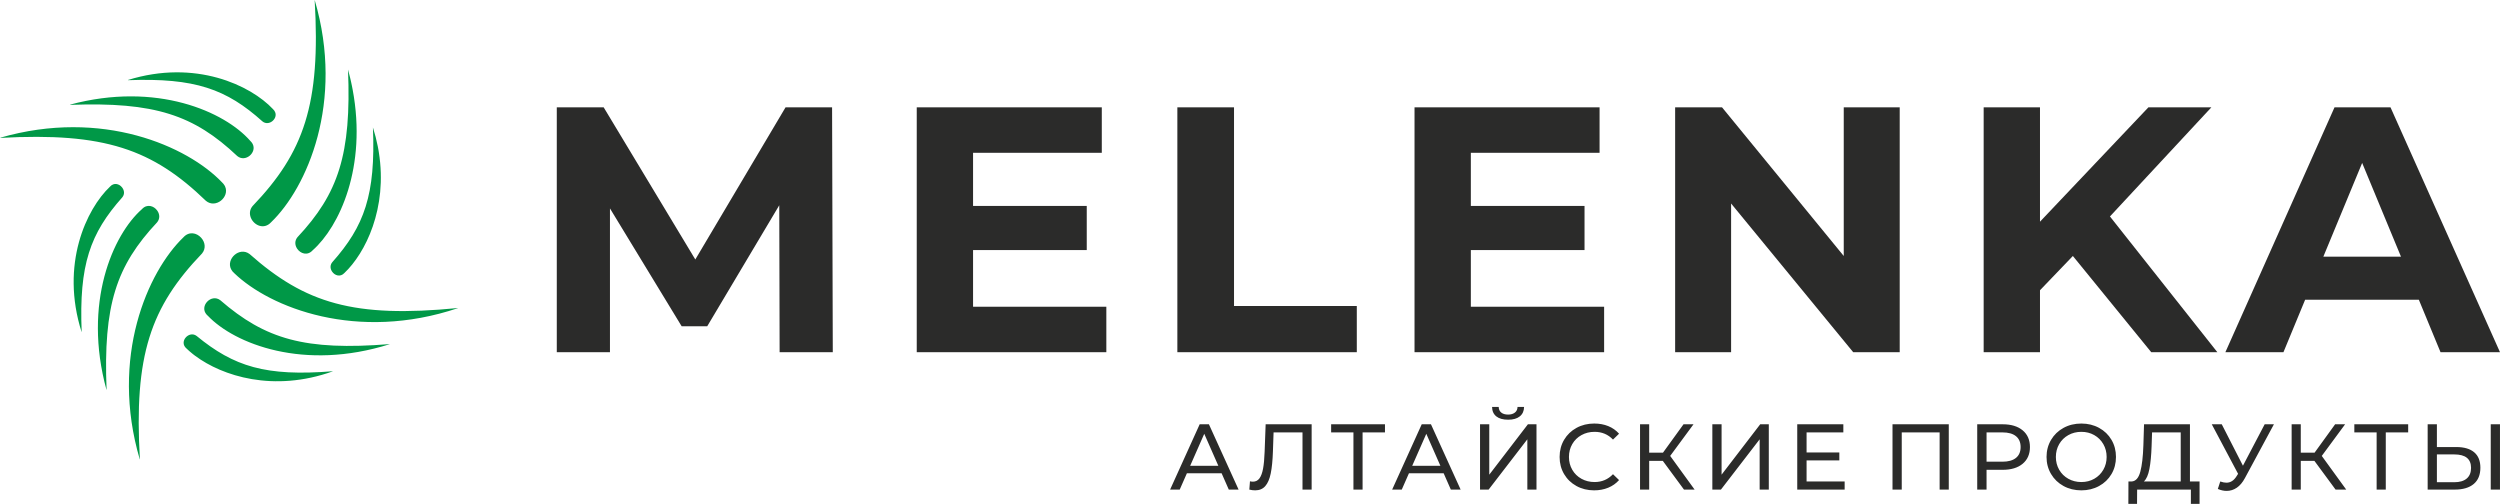
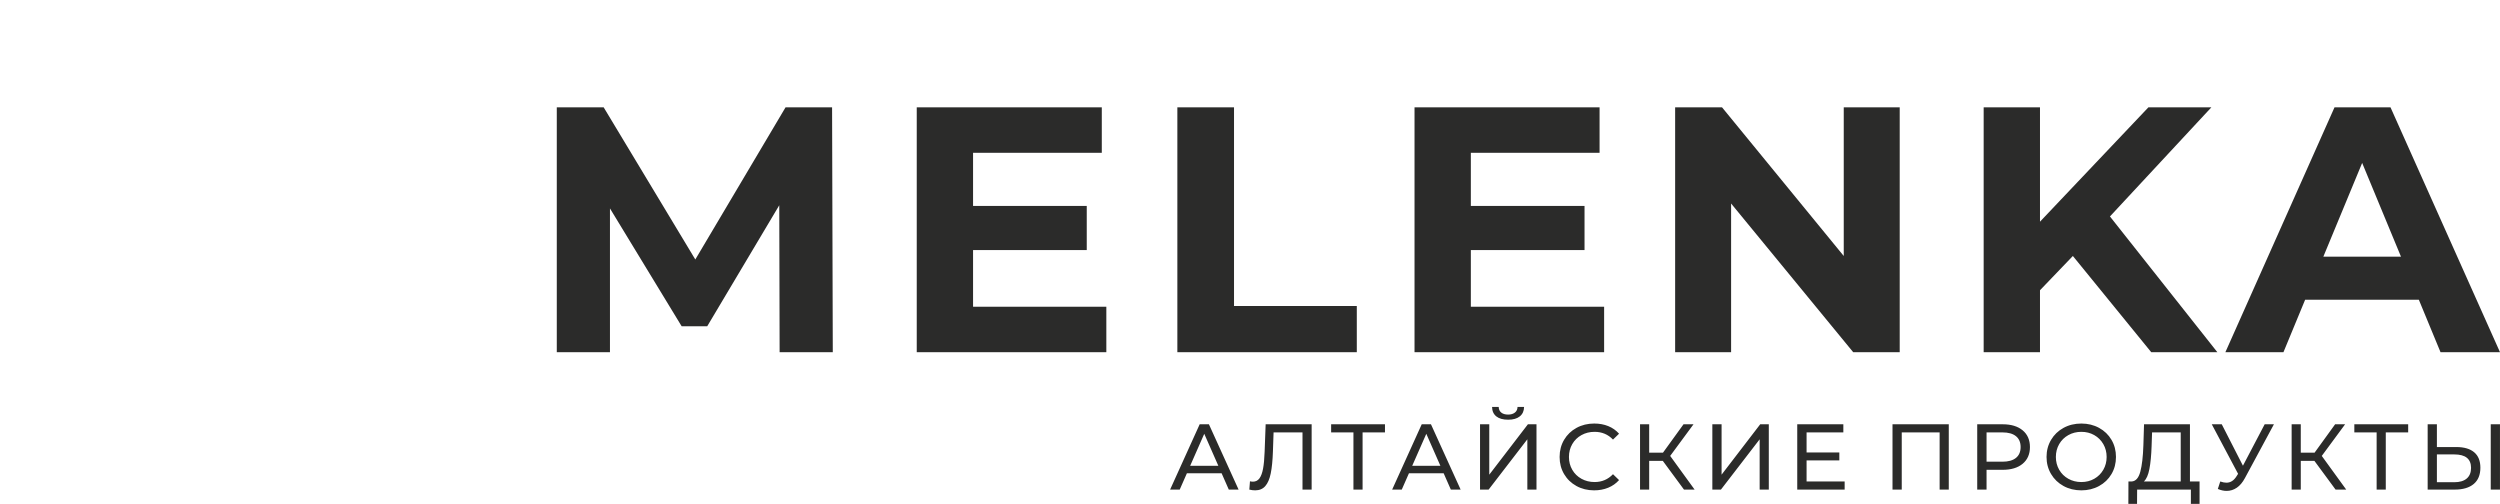
<svg xmlns="http://www.w3.org/2000/svg" xml:space="preserve" width="168.737mm" height="34.009mm" version="1.1" style="shape-rendering:geometricPrecision; text-rendering:geometricPrecision; image-rendering:optimizeQuality; fill-rule:evenodd; clip-rule:evenodd" viewBox="0 0 16705.47 3367.03">
  <defs>
    <style type="text/css">
   
    .fil1 {fill:#009847}
    .fil0 {fill:#2B2B2A;fill-rule:nonzero}
   
  </style>
  </defs>
  <g id="Layer_x0020_1">
    <g id="лог.cdr">
-       <path class="fil0" d="M5209.51 2353.34l-2.35 -981.75 -481.53 808.78 -170.63 0 -479.19 -787.73 0 960.71 -355.3 0 0 -1636.25 313.24 0 612.42 1016.82 603.07 -1016.82 310.9 0 4.66 1636.25 -355.28 0zm2183.24 -303.87l0 303.87 -1266.93 0 0 -1636.25 1236.55 0 0 303.88 -860.21 0 0 355.3 759.68 0 0 294.52 -759.68 0 0 378.68 890.59 0zm474.53 -1332.38l378.67 0 0 1327.71 820.47 0 0 308.54 -1199.13 0 0 -1636.25zm2851.78 1332.38l0 303.87 -1266.93 0 0 -1636.25 1236.55 0 0 303.88 -860.21 0 0 355.3 759.68 0 0 294.52 -759.68 0 0 378.68 890.59 0zm1975.21 -1332.38l0 1636.25 -310.89 0 -815.79 -993.44 0 993.44 -374 0 0 -1636.25 313.24 0 813.45 993.45 0 -993.45 374 0zm1157.08 993.45l-219.72 229.06 0 413.74 -376.35 0 0 -1636.25 376.35 0 0 764.37 724.62 -764.37 420.74 0 -677.87 729.32 717.61 906.94 -441.79 0 -523.6 -642.81zm2311.82 292.18l-759.7 0 -144.92 350.63 -388.03 0 729.31 -1636.25 374 0 731.64 1636.25 -397.38 0 -144.92 -350.63zm-119.21 -287.5l-259.47 -626.45 -259.47 626.45 518.93 0z" />
+       <path class="fil0" d="M5209.51 2353.34l-2.35 -981.75 -481.53 808.78 -170.63 0 -479.19 -787.73 0 960.71 -355.3 0 0 -1636.25 313.24 0 612.42 1016.82 603.07 -1016.82 310.9 0 4.66 1636.25 -355.28 0zm2183.24 -303.87l0 303.87 -1266.93 0 0 -1636.25 1236.55 0 0 303.88 -860.21 0 0 355.3 759.68 0 0 294.52 -759.68 0 0 378.68 890.59 0zm474.53 -1332.38l378.67 0 0 1327.71 820.47 0 0 308.54 -1199.13 0 0 -1636.25zm2851.78 1332.38l0 303.87 -1266.93 0 0 -1636.25 1236.55 0 0 303.88 -860.21 0 0 355.3 759.68 0 0 294.52 -759.68 0 0 378.68 890.59 0zm1975.21 -1332.38l0 1636.25 -310.89 0 -815.79 -993.44 0 993.44 -374 0 0 -1636.25 313.24 0 813.45 993.45 0 -993.45 374 0zm1157.08 993.45l-219.72 229.06 0 413.74 -376.35 0 0 -1636.25 376.35 0 0 764.37 724.62 -764.37 420.74 0 -677.87 729.32 717.61 906.94 -441.79 0 -523.6 -642.81zm2311.82 292.18l-759.7 0 -144.92 350.63 -388.03 0 729.31 -1636.25 374 0 731.64 1636.25 -397.38 0 -144.92 -350.63zm-119.21 -287.5l-259.47 -626.45 -259.47 626.45 518.93 0" />
      <path class="fil0" d="M8163.02 3162.5l-231.95 0 -48.02 109.12 -64.22 0 197.66 -436.47 61.73 0 198.29 436.47 -65.47 0 -48.02 -109.12zm-21.83 -49.89l-94.14 -213.88 -94.15 213.88 188.29 0zm623.46 -277.47l0 436.47 -61.1 0 0 -382.24 -193.29 0 -4.37 127.82c-2.08,60.28 -6.96,109.13 -14.65,146.54 -7.69,37.41 -19.85,65.58 -36.47,84.49 -16.63,18.91 -39.08,28.37 -67.35,28.37 -12.88,0 -25.98,-1.66 -39.27,-4.99l4.37 -55.5c6.64,1.66 13.3,2.49 19.94,2.49 17.89,0 32.23,-7.17 43.04,-21.51 10.81,-14.34 18.91,-35.86 24.32,-64.53 5.41,-28.68 8.94,-66.51 10.6,-113.49l6.85 -183.94 307.4 0zm490.03 54.23l-149.65 0 0 382.24 -61.11 0 0 -382.24 -149.01 0 0 -54.23 359.78 0 0 54.23zm392.12 273.12l-231.96 0 -48.02 109.12 -64.21 0 197.65 -436.47 61.74 0 198.28 436.47 -65.47 0 -48.01 -109.12zm-21.83 -49.89l-94.15 -213.88 -94.15 213.88 188.3 0zm264.92 -277.47l61.73 0 0 336.7 258.15 -336.7 57.36 0 0 436.47 -61.11 0 0 -336.09 -258.75 336.09 -57.37 0 0 -436.47zm187.69 -30.56c-34.09,0 -60.38,-7.39 -78.89,-22.14 -18.49,-14.75 -27.95,-35.86 -28.37,-63.28l44.28 0c0.41,16.21 6.12,28.78 17.14,37.72 11.03,8.93 26.3,13.41 45.84,13.41 18.69,0 33.77,-4.47 45.19,-13.41 11.44,-8.94 17.36,-21.51 17.78,-37.72l43.65 0c-0.43,27.02 -9.88,48.01 -28.38,62.98 -18.48,14.96 -44.58,22.44 -78.24,22.44zm574.81 472.03c-43.65,0 -83.03,-9.66 -118.16,-29.01 -35.14,-19.33 -62.67,-45.93 -82.63,-79.8 -19.94,-33.89 -29.93,-72.02 -29.93,-114.43 0,-42.41 9.99,-80.55 29.93,-114.42 19.96,-33.89 47.61,-60.49 82.93,-79.82 35.34,-19.33 74.84,-29 118.47,-29 34.1,0 65.27,5.72 93.54,17.15 28.27,11.42 52.37,28.37 72.33,50.83l-40.53 39.27c-32.83,-34.5 -73.79,-51.75 -122.83,-51.75 -32.43,0 -61.73,7.27 -87.92,21.82 -26.19,14.55 -46.66,34.61 -61.41,60.17 -14.75,25.56 -22.14,54.13 -22.14,85.74 0,31.59 7.39,60.17 22.14,85.74 14.75,25.57 35.23,45.62 61.41,60.17 26.2,14.54 55.49,21.83 87.92,21.83 48.63,0 89.58,-17.47 122.83,-52.39l40.53 39.28c-19.96,22.44 -44.17,39.49 -72.64,51.14 -28.47,11.64 -59.76,17.46 -93.84,17.46zm458.85 -197.05l-91.04 0 0 192.06 -61.1 0 0 -436.47 61.1 0 0 189.54 92.29 0 137.17 -189.54 66.73 0 -155.89 211.37 163.36 225.1 -71.08 0 -141.53 -192.06zm331.01 -244.42l61.73 0 0 336.7 258.15 -336.7 57.37 0 0 436.47 -61.12 0 0 -336.09 -258.75 336.09 -57.37 0 0 -436.47zm884.1 382.22l0 54.25 -316.76 0 0 -436.47 308.03 0 0 54.23 -245.69 0 0 134.06 218.88 0 0 53.01 -218.88 0 0 140.92 254.42 0zm695.78 -382.22l0 436.47 -61.11 0 0 -382.24 -253.15 0 0 382.24 -61.73 0 0 -436.47 375.99 0zm360.31 0c56.54,0 101.01,13.5 133.45,40.52 32.42,27.03 48.63,64.22 48.63,111.61 0,47.4 -16.21,84.6 -48.63,111.63 -32.43,27.02 -76.91,40.52 -133.45,40.52l-107.87 0 0 132.2 -62.34 0 0 -436.47 170.22 0zm-1.86 250.03c39.48,0 69.62,-8.43 90.42,-25.26 20.78,-16.83 31.18,-41.05 31.18,-72.65 0,-31.59 -10.4,-55.8 -31.18,-72.64 -20.8,-16.84 -50.94,-25.26 -90.42,-25.26l-106.01 0 0 195.8 106.01 0zm527.44 191.43c-44.08,0 -83.77,-9.66 -119.1,-29.01 -35.33,-19.33 -63.08,-46.03 -83.24,-80.12 -20.16,-34.08 -30.25,-72.12 -30.25,-114.1 0,-41.99 10.09,-80.01 30.25,-114.11 20.16,-34.09 47.91,-60.8 83.24,-80.12 35.33,-19.33 75.02,-29 119.1,-29 43.64,0 83.14,9.67 118.47,29 35.34,19.33 62.98,45.93 82.93,79.82 19.96,33.87 29.93,72 29.93,114.42 0,42.4 -9.97,80.54 -29.93,114.43 -19.96,33.87 -47.59,60.47 -82.93,79.8 -35.32,19.35 -74.83,29.01 -118.47,29.01zm0 -55.49c32.01,0 60.79,-7.29 86.36,-21.83 25.56,-14.55 45.73,-34.6 60.48,-60.17 14.75,-25.56 22.14,-54.14 22.14,-85.74 0,-31.6 -7.39,-60.17 -22.14,-85.74 -14.75,-25.56 -34.92,-45.62 -60.48,-60.17 -25.57,-14.55 -54.35,-21.82 -86.36,-21.82 -32.02,0 -61.01,7.27 -86.99,21.82 -25.97,14.55 -46.35,34.61 -61.1,60.17 -14.75,25.56 -22.14,54.13 -22.14,85.74 0,31.59 7.39,60.17 22.14,85.74 14.75,25.57 35.14,45.62 61.1,60.17 25.99,14.54 54.98,21.83 86.99,21.83zm789.94 -3.75l0 149.66 -57.99 0 0 -95.41 -359.16 0 -0.62 95.41 -57.99 0 0.61 -149.66 21.21 0c27.43,-1.66 46.77,-23.38 57.99,-65.15 11.23,-41.78 18.08,-100.72 20.58,-176.78l4.37 -140.29 306.78 0 0 382.22 64.22 0zm-320.5 -236.33c-2.07,61.53 -6.97,112.46 -14.64,152.78 -7.69,40.32 -20.07,68.16 -37.11,83.55l246.3 0 0 -327.99 -191.43 0 -3.12 91.66zm817.38 -145.89l-193.93 359.78c-15.38,28.68 -33.46,50.1 -54.24,64.22 -20.78,14.14 -43.44,21.2 -67.97,21.2 -19.13,0 -38.66,-4.37 -58.62,-13.09l16.23 -49.89c15.37,5.42 29.09,8.11 41.15,8.11 27.43,0 50.1,-14.55 67.97,-43.65l9.97 -15.59 -175.84 -331.09 66.73 0 141.54 276.84 145.29 -276.84 61.73 0zm270.54 244.42l-91.04 0 0 192.06 -61.1 0 0 -436.47 61.1 0 0 189.54 92.29 0 137.17 -189.54 66.72 0 -155.88 211.37 163.36 225.1 -71.08 0 -141.53 -192.06zm626.56 -190.18l-149.64 0 0 382.24 -61.11 0 0 -382.24 -149.02 0 0 -54.23 359.78 0 0 54.23zm321.67 97.89c51.97,0 91.77,11.64 119.41,34.93 27.64,23.29 41.46,57.57 41.46,102.88 0,47.81 -14.85,84.18 -44.58,109.12 -29.72,24.94 -72.22,37.41 -127.52,37.41l-180.2 0 0 -436.47 61.73 0 0 152.13 129.69 0zm-13.72 235.08c36.17,0 63.91,-8.21 83.25,-24.62 19.33,-16.42 28.99,-40.22 28.99,-71.4 0,-59.86 -37.4,-89.8 -112.24,-89.8l-115.97 0 0 185.82 115.97 0zm243.8 -387.21l61.74 0 0 436.47 -61.74 0 0 -436.47z" />
-       <path class="fil1" d="M2604.29 2299.9l-2.77 0.23 2.54 -0.78c-566.08,45.49 -831.03,-32.63 -1132.31,-293.39 -60.51,-45.8 -142.08,40.19 -90.92,96.46l0.04 0.08 2.05 2.17c1.87,1.98 3.93,3.89 6.22,5.8 177.88,186.78 640.99,371.09 1215.15,189.43zm455.85 -241.6c-695.69,68.66 -1021.37,-32.18 -1392.4,-360.74 -68.1,-51.48 -158.13,33.37 -123.89,101.06 4.75,9.69 11.98,19.01 22.2,27.61 238.64,229.37 819.5,459.9 1494.16,232.74l-3.03 0.3 2.96 -0.97zm-568.26 -1206.66c18.67,450.57 -57.58,659.63 -271.57,900.55 -15.39,18.67 -14.04,40.94 -3.97,58.37l0 0.04 0.86 1.42 0.45 0.75 0.86 1.35c17.29,26.6 55.15,40.48 83.18,9.65 138.22,-130.66 290.02,-430.59 229.55,-806.64l-3.18 -19.19 -0.19 -0.94 -3.66 -19.45c-8.12,-41.17 -18.86,-83.18 -32.33,-125.91zm-166.42 -386.71c23.09,567.61 -65.22,829.09 -337.8,1120.12 -19.01,23.16 -17.37,50.62 -4.91,72.17l1.13 1.91 0.49 0.78 1.16 1.76c21.47,32.85 68.59,49.65 103.42,11.11 178.37,-157.26 364.63,-556.83 267.46,-1073.9l-4.97 -25.41 -0.23 -1.04 -5.39 -25.44 -0.23 -1.09 -5.99 -25.74c-4.42,-18.3 -9.09,-36.75 -14.14,-55.23zm-222.86 -464.94c41.26,697.57 -72.33,1019.32 -415.03,1377.01 -19.49,23.76 -21.33,51.12 -12.61,74.88l1.01 2.69 0.34 0.82 1.13 2.62c21.47,48.41 87.1,78.88 134.44,26.75 238.31,-229.25 491.55,-800.57 291.18,-1483.73l0.04 0.67 -0.49 -1.72zm-1557.66 2218.26l-0.08 -2.21 0.86 2.84c-18.74,-450.65 57.28,-659.51 271.31,-900.14 17.33,-21.07 13.51,-46.43 -0.22,-64.66l-0.79 -1.09 -0.74 -0.93 -0.79 -0.97c-18.7,-22.79 -53.16,-32.74 -79.17,-4.2 -157.86,149.19 -333.49,519.24 -190.37,971.35zm166.46 386.78l-0.11 -3.1 0.93 3.55c-23.24,-567.47 64.81,-828.97 337.5,-1119.74 19.83,-24.25 17.33,-52.87 3.33,-74.8l-1.01 -1.64 -0.63 -0.94 -1.12 -1.56c-22.19,-31.21 -68.06,-46.36 -102.11,-8.95 -193.41,170.47 -395.98,626.21 -236.78,1207.18zm222.63 465.06l-0.19 -3.03 0.98 3.37c-41.13,-697.57 72.25,-1019.01 415.1,-1376.61 28.14,-34.42 19.72,-76.14 -4.71,-103.83l-1.87 -2.09 -0.04 -0.04c-29.19,-31.88 -79.7,-44.08 -117.94,-1.87 -238.34,229.44 -492.03,800.76 -291.33,1484.1zm-934.03 -2149.48l5.68 -0.31 -4.56 1.28c697.57,-38.54 1018.71,76.29 1374.92,420.56 65.86,54.48 159.58,-26.56 128.04,-95.79l-1.24 -2.73 -0.45 -0.9 -1.57 -2.8c-4.34,-7.59 -10.22,-15.08 -17.88,-22.08 -228.36,-239.21 -798.92,-495.06 -1482.95,-297.24zm853.52 -385.8l4.75 -0.16 -4.15 1.24c450.68,-16.91 659.24,60.09 899.17,275.01 42.31,34.92 102.89,-15.56 85.61,-60.23 -2.66,-7.45 -7.52,-14.9 -14.89,-21.67 -148.62,-158.45 -517.92,-335.32 -970.49,-194.18zm-387.49 164.82l6.33 -0.19 -5.43 1.39c567.53,-21.26 828.6,68.2 1118.43,341.88 54.4,45.09 132.6,-23.84 102.81,-80.79l-0.15 -0.3 -1.12 -2.02c-3.48,-6.33 -8.35,-12.53 -14.67,-18.34 -169.83,-194.13 -624.71,-398.38 -1206.2,-241.64zm1758.22 1781.07c-449.49,36.23 -661.5,-31.54 -910.51,-235.8 -50.51,-38.5 -121.19,38.69 -67.69,83.74 12.17,11.86 25.71,23.72 40.49,35.51l0.63 0.49 8.39 6.58 0.63 0.52 8.68 6.47c179.6,133.61 521.96,245.93 919.67,102.97l-2.17 0.15 1.87 -0.64z" />
    </g>
  </g>
</svg>